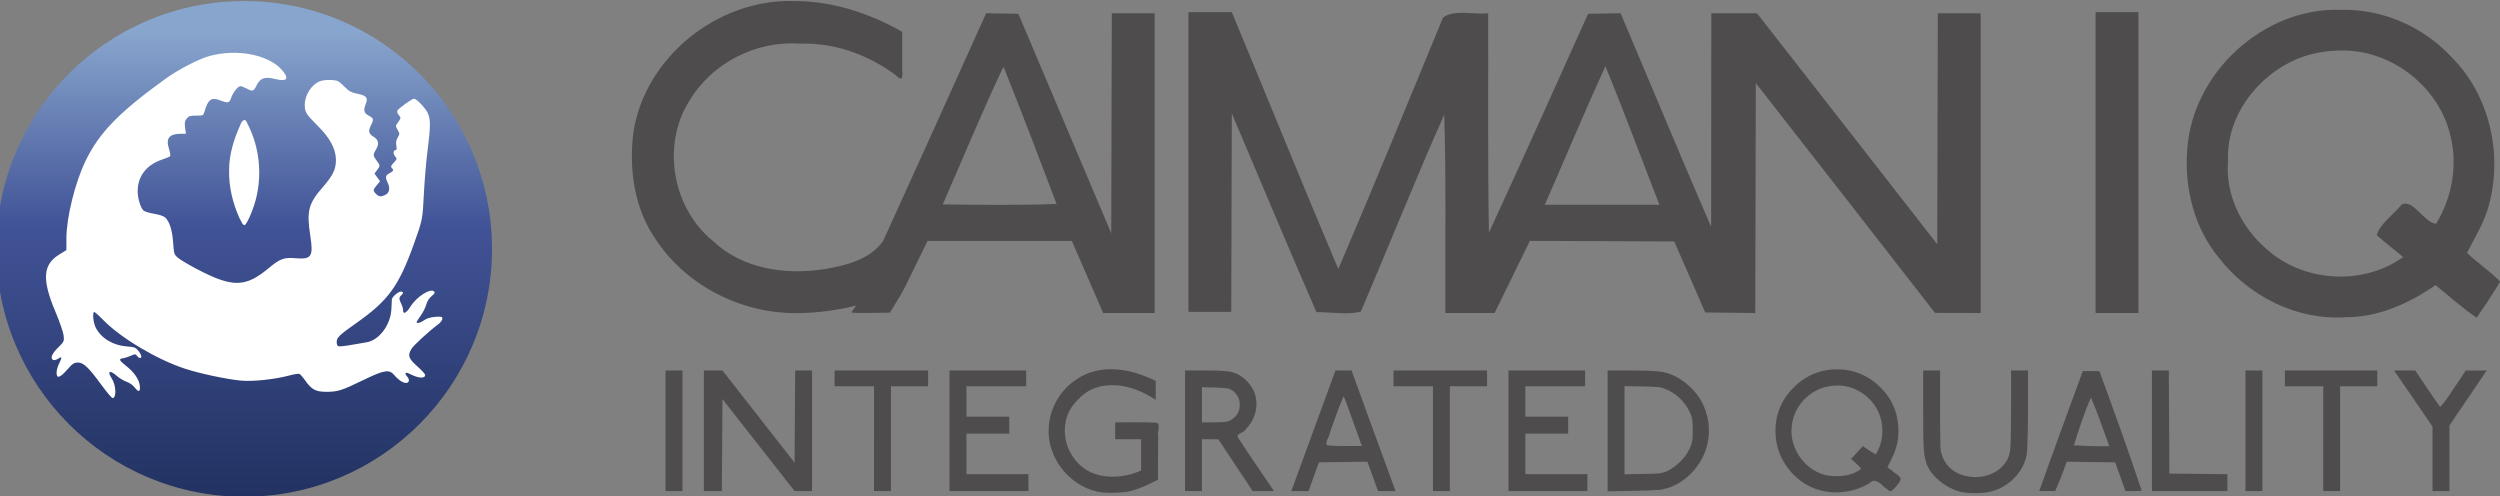
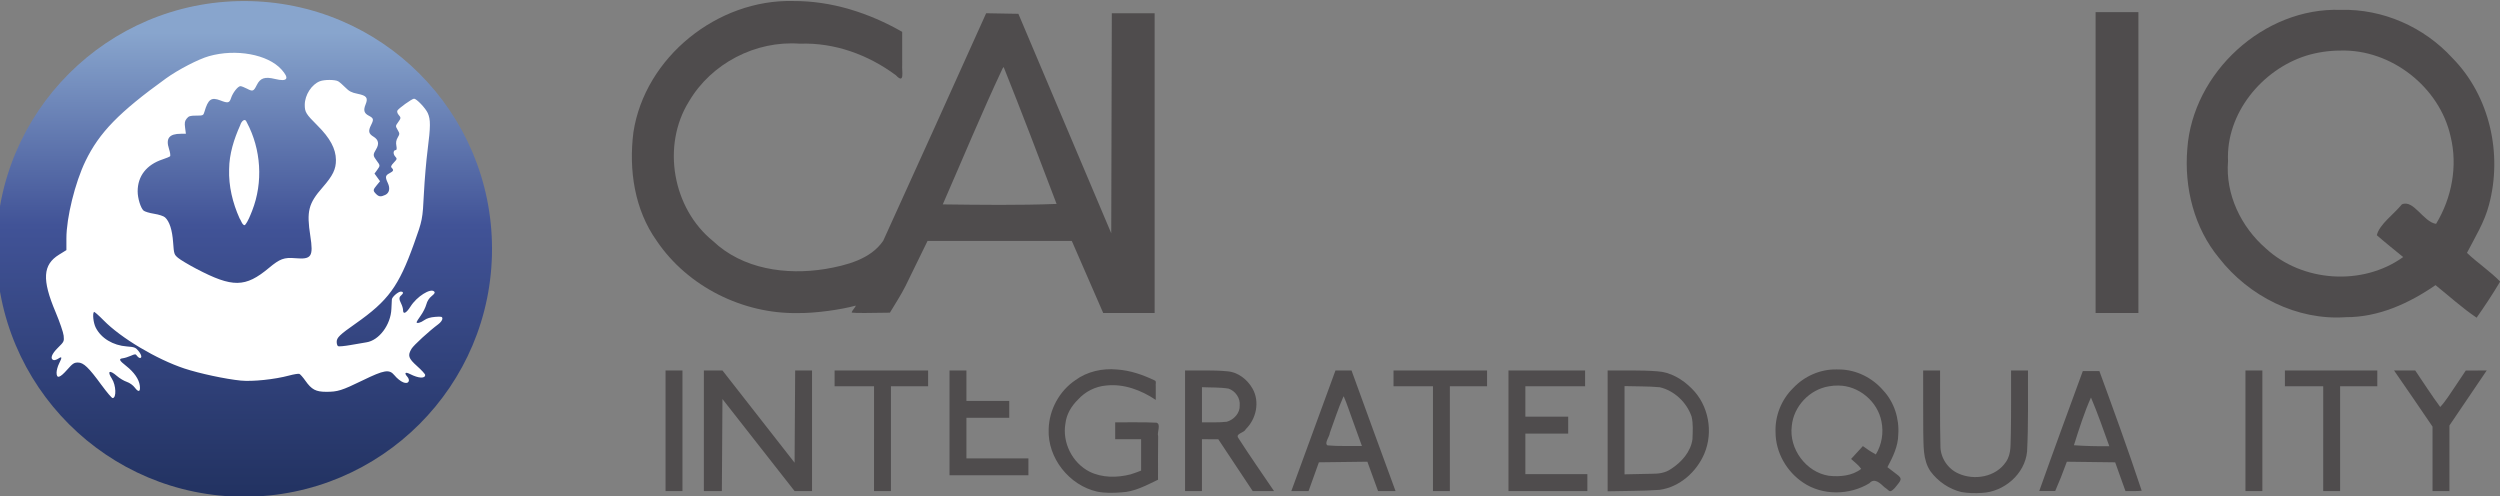
<svg xmlns="http://www.w3.org/2000/svg" id="a" height="17.59mm" viewBox="0 0 88.633 17.59" width="88.633mm">
  <rect x="0" y="0" width="88.633" height="17.59" fill="#808080" stroke="none" />
  <defs id="b">
    <clipPath id="c">
      <path id="d" d="m0 595.28h841.89v-595.28h-841.89z" />
    </clipPath>
    <linearGradient id="e" gradientTransform="matrix(0 57.429 57.429 0 467.869 70.122)" gradientUnits="userSpaceOnUse" spreadMethod="pad" x1="0" x2="1" y1="0" y2="0">
      <stop id="f" offset="0" stop-color="#223261" />
      <stop id="g" offset=".548" stop-color="#415397" />
      <stop id="h" offset=".935" stop-color="#88a5cd" />
      <stop id="i" offset="1" stop-color="#88a5cd" />
    </linearGradient>
  </defs>
  <path id="j" d="m439.154 98.836c0-15.858 12.856-28.714 28.716-28.714 15.858 0 28.714 12.856 28.714 28.714 0 15.859-12.856 28.715-28.714 28.715-15.86 0-28.716-12.856-28.716-28.715" fill="url(#e)" transform="matrix(.306 0 0 -.306 -134.511 39.068)" />
  <g id="k" clip-path="url(#c)" fill="#ffffff" transform="matrix(.306 0 0 -.306 -134.511 39.068)">
    <path id="l" d="m0 0c-1.506 2.065-2.096 2.63-2.746 2.63-.447 0-.613-.109-1.248-.831-.846-.962-1.229-1.07-1.229-.346 0 .263.127.733.284 1.047.378.753.359.88-.082.586-.202-.135-.458-.21-.569-.167-.406.159-.203.707.526 1.427.709.698.726.739.662 1.395-.039.373-.461 1.604-.938 2.738-1.588 3.756-1.484 5.481.399 6.647l.857.531v1.364c0 2.393 1.004 6.464 2.209 8.95 1.605 3.311 3.887 5.653 9.34 9.585 1.404 1.011 3.754 2.228 4.965 2.57 3.131.886 6.82.211 8.398-1.537.967-1.068.709-1.458-.734-1.107-1.19.291-1.711.119-2.119-.698-.37-.74-.463-.775-1.125-.431-.309.162-.659.298-.774.298-.287 0-.885-.761-1.084-1.378-.187-.579-.357-.618-1.234-.276-1.057.41-1.42.15-1.852-1.324-.123-.418-.158-.435-.953-.435-.699 0-.869-.053-1.101-.346-.225-.28-.258-.477-.184-1.052l.092-.705h-.578c-1.352 0-1.774-.532-1.381-1.741.136-.415.191-.806.123-.869-.067-.063-.455-.223-.862-.358-1.861-.615-2.89-1.934-2.89-3.701 0-.803.344-1.92.683-2.231.135-.117.682-.285 1.221-.369.551-.086 1.102-.265 1.264-.414.519-.47.838-1.448.941-2.905.098-1.343.115-1.399.573-1.79.261-.222 1.22-.793 2.13-1.272 4.19-2.193 5.664-2.175 8.395.104 1.271 1.06 1.754 1.24 3.049 1.129 1.894-.16 2.119.17 1.748 2.586-.442 2.867-.219 3.742 1.422 5.617 1.197 1.369 1.558 2.119 1.547 3.195-.014 1.28-.682 2.522-2.127 3.961-1.346 1.34-1.487 1.569-1.485 2.422.008 1.129.793 2.352 1.752 2.721.518.201 1.742.2 2.111 0 .157-.088.534-.41.834-.717.444-.452.721-.595 1.42-.736 1.057-.212 1.248-.465.928-1.243-.271-.658-.174-1.007.356-1.286.586-.307.615-.426.283-1.091-.354-.705-.289-1.005.285-1.352.576-.347.676-.833.301-1.452-.381-.628-.377-.739.056-1.317.43-.576.43-.574.057-1.091l-.303-.414.321-.442.322-.443-.375-.455c-.453-.545-.461-.638-.094-1.014.328-.333.553-.359 1.065-.121.48.225.599.752.308 1.375-.328.697-.295.885.194 1.141.466.246.513.361.255.625-.13.132-.076.27.241.605.394.42.398.443.152.721-.262.295-.215.733.074.733.11 0 .135.169.07.511-.068.364-.023.635.157.943.24.416.24.453-.01.884-.256.44-.254.458.041.864.361.5.365.549.07.883-.127.143-.193.354-.15.471.088.235 1.701 1.396 1.939 1.396.291 0 1.336-1.097 1.592-1.67.334-.748.33-1.527-.021-4.282-.16-1.236-.35-3.48-.426-4.985-.154-3.067-.162-3.108-1.152-5.869-1.776-4.952-2.973-6.589-6.766-9.252-1.846-1.295-2.188-1.626-2.188-2.119 0-.22.071-.443.157-.497.084-.054.742.007 1.457.133.718.127 1.541.267 1.83.313 1.469.224 2.82 2.031 2.894 3.869.022.504.047 1.002.055 1.106.021.283.729.9 1.029.9.321 0 .342-.19.051-.436-.267-.226-.267-.437 0-.963.115-.227.215-.562.215-.741 0-.548.371-.368.867.417.723 1.151 2.32 2.16 2.738 1.733.123-.124.049-.256-.293-.531-.294-.232-.517-.583-.619-.974-.088-.335-.377-.912-.644-1.282-.266-.37-.483-.714-.483-.761 0-.195.477-.072.893.23.293.212.717.34 1.267.382.745.053.829.03.829-.221 0-.154-.207-.437-.463-.624-1.088-.812-2.848-2.425-3.106-2.845-.476-.791-.375-1.107.649-2.025.511-.456.927-.912.927-1.013 0-.444-.765-.399-1.744.097-.576.295-.72.138-.302-.332.127-.143.193-.359.146-.483-.176-.469-.984-.131-1.684.704-.578.693-1.169.594-3.634-.606-2.459-1.195-2.905-1.335-4.243-1.335-1.209 0-1.695.259-2.419 1.286-.276.395-.59.749-.696.791-.105.041-.638-.044-1.185-.191-1.688-.453-4.231-.717-5.594-.586-1.744.17-4.811.826-6.545 1.401-3.215 1.066-7.363 3.538-9.359 5.582-.569.578-1.069 1.016-1.114.972-.189-.194-.072-1.265.198-1.804.621-1.241 2.004-2.079 3.621-2.196.853-.062 1.01-.122 1.318-.499.373-.45.461-.839.191-.839-.089 0-.244.112-.339.248-.166.231-.213.231-.729.005-.301-.134-.711-.26-.906-.282-.524-.063-.442-.25.394-.906.903-.711 1.463-1.52 1.561-2.254.096-.733-.135-.832-.574-.248-.211.284-.594.558-.942.676-.32.107-.834.414-1.138.681-.85.739-1.159.574-.584-.312.492-.76.55-2.252.088-2.252-.098 0-.67.67-1.268 1.491" transform="translate(451.356 83.04)" />
    <path id="m" d="m0 0c-.796 1.775-1.264 3.716-1.202 5.668.016 1.779.565 3.504 1.289 5.112.105.389.542.936.769.305 1.655-3.105 1.898-6.928.616-10.209-.239-.577-.445-1.193-.845-1.682-.293-.064-.471.616-.627.805z" transform="translate(467.326 102.394)" />
  </g>
  <g id="n" fill="#4f4c4d" stroke-width=".265" transform="matrix(.151 0 0 .151 31.049 22.319)">
    <path id="o" d="m51.978-32.38c-6.553-1.465-11.685-7.913-11.384-14.668.111-4.548 2.493-8.951 6.267-11.499 2.794-2.048 6.347-2.829 9.766-2.504 3.126.197 6.109 1.248 8.913 2.591.419.215.095.911.197 1.332v3.213c-3.406-2.289-7.502-3.838-11.658-3.377-2.524.218-4.9 1.417-6.594 3.299-1.548 1.506-2.713 3.442-2.956 5.618-.779 4.475 1.608 9.25 5.658 11.309 2.968 1.471 6.495 1.444 9.649.63.839-.239 1.642-.581 2.461-.878 0-2.457 0-4.914 0-7.37-2.028 0-4.057 0-6.085 0 0-1.323 0-2.646 0-3.969 3.241.03 6.486-.078 9.722.093 1.082.371.062 2.233.364 3.206-.053 3.394-.025 6.788-.032 10.183-2.756 1.304-5.517 2.851-8.636 2.968-1.878.143-3.795.195-5.651-.177z" />
    <path id="p" d="m225.544-61.07c-3.817-.064-7.556 1.605-10.157 4.381-2.752 2.688-4.29 6.53-4.127 10.376.005 4.703 2.582 9.207 6.466 11.805 4.554 3.103 10.924 2.993 15.574.157 1.225-1.383 2.574.072 3.546.954 1.324.863 1.097 1.469 2.403.172 1.464-1.846 2.01-2.119.351-3.307-.685-.538-1.383-1.06-2.074-1.59 1.263-2.378 2.508-4.872 2.544-7.628.274-3.771-.951-7.652-3.559-10.424-2.542-2.945-6.293-4.828-10.205-4.885-.254-.009-.507-.013-.761-.012zm.432 3.784c4.816.002 9.269 3.731 10.152 8.459.537 2.608.073 5.456-1.33 7.719-1.611-.91-1.836-1.122-3.035-1.964-.793.877-1.973 2.141-2.766 3.018.801.762 1.739 1.413 2.37 2.33-2.108 1.653-5.004 1.9-7.59 1.622-5.346-.823-9.4-6.318-8.711-11.671.408-4.61 4.182-8.611 8.745-9.338.714-.128 1.441-.188 2.166-.174z" />
    <path id="q" d="m254.913-32.275c-2.89-.686-5.516-2.483-7.276-4.867-1.862-2.719-1.592-6.152-1.7-9.284-.036-4.799-.014-9.599-.02-14.399h3.969c.025 5.851-.065 11.703.08 17.552-.08 2.815 1.666 5.523 4.24 6.646 3.725 1.685 8.768.829 11.125-2.701 1.392-1.944 1.035-4.42 1.172-6.667.087-4.943.041-9.887.052-14.831h3.969c-.037 6.348.121 12.702-.212 19.043-.507 5.28-5.43 9.487-10.64 9.708-1.585.091-3.192.076-4.759-.202z" />
    <path id="r" d="m-49.358-46.669c0-4.718 0-9.437 0-14.155h3.969v28.31c-1.323 0-2.646 0-3.969 0 0-4.718 0-9.437 0-14.155z" />
    <path id="s" d="m-40.362-46.669c0-4.718 0-9.437 0-14.155 1.455 0 2.91 0 4.366 0 5.644 7.218 11.289 14.435 16.933 21.653.046-7.218.092-14.436.138-21.654h3.963v28.31c-1.368 0-2.736 0-4.104 0-5.644-7.2-11.287-14.4-16.931-21.601-.046 7.2-.092 14.4-.138 21.601-1.409 0-2.818 0-4.227 0 0-4.718 0-9.437 0-14.155z" />
    <path id="t" d="m-.41-44.817c0-4.101 0-8.202 0-12.303-3.087 0-6.174 0-9.26 0 0-1.235 0-2.469 0-3.704h21.96v3.704c-2.91 0-5.821 0-8.731 0v24.606c-1.323 0-2.646 0-3.969 0 0-4.101 0-8.202 0-12.303z" />
-     <path id="u" d="m17.317-46.669c0-4.718 0-9.437 0-14.155h17.992v3.704c-4.674 0-9.349 0-14.023 0v7.144h10.054v3.969c-3.351 0-6.703 0-10.054 0v9.525h14.552v3.969c-6.174 0-12.347 0-18.521 0 0-4.718 0-9.437 0-14.155z" />
+     <path id="u" d="m17.317-46.669c0-4.718 0-9.437 0-14.155h17.992c-4.674 0-9.349 0-14.023 0v7.144h10.054v3.969c-3.351 0-6.703 0-10.054 0v9.525h14.552v3.969c-6.174 0-12.347 0-18.521 0 0-4.718 0-9.437 0-14.155z" />
    <path id="v" d="m72.615-60.824v28.31h3.969c0-4.057 0-8.114 0-12.171 1.279.005 2.558.01 3.836.014 2.69 4.052 5.381 8.104 8.071 12.156h5.009c-2.792-4.145-5.676-8.229-8.369-12.439-.782-1.076 1.37-1.168 1.737-2.091 2.471-2.393 3.331-6.431 1.609-9.488-1.231-2.19-3.457-3.937-6.026-4.106-3.265-.307-6.56-.145-9.837-.186zm3.969 3.924c2.083.103 4.188-.005 6.25.337 1.601.558 2.79 2.231 2.612 3.955.085 1.796-1.372 3.341-3.016 3.821-1.937.236-3.898.095-5.846.133 0-2.749 0-5.498 0-8.247z" />
    <path id="w" d="m107.932-60.824c-3.455 9.437-6.909 18.874-10.364 28.31h4.046c.808-2.249 1.616-4.498 2.424-6.747 3.795-.048 7.589-.095 11.384-.143.836 2.297 1.673 4.593 2.509 6.89h4.103c-3.467-9.428-6.905-18.868-10.333-28.31-1.256 0-2.513 0-3.769 0zm1.943 6.085c.791 1.784 1.361 3.702 2.064 5.539.734 2.034 1.467 4.068 2.201 6.102-2.691-.037-5.392.102-8.075-.138-.836-.524.504-2.067.553-2.966 1.042-2.828 1.949-5.72 3.173-8.472z" />
    <path id="x" d="m130.824-44.817c0-4.101 0-8.202 0-12.303-3.087 0-6.174 0-9.26 0 0-1.235 0-2.469 0-3.704h21.96v3.704c-2.91 0-5.821 0-8.731 0v24.606c-1.323 0-2.646 0-3.969 0 0-4.101 0-8.202 0-12.303z" />
    <path id="y" d="m148.551-46.669c0-4.718 0-9.437 0-14.155h17.992v3.704c-4.674 0-9.349 0-14.023 0v7.144h10.054v3.969c-3.351 0-6.703 0-10.054 0v9.525h14.552v3.969c-6.174 0-12.347 0-18.521 0 0-4.718 0-9.437 0-14.155z" />
    <path id="z" d="m171.834-60.824v28.366c4.071-.108 8.151-.046 12.214-.34 4.699-.655 8.683-4.217 10.497-8.514 2.153-5.081.998-11.393-2.966-15.273-2.167-2.189-5.001-3.877-8.134-4.048-3.86-.307-7.741-.154-11.611-.191zm3.969 3.669c2.76.089 5.529.018 8.279.269 3.433.812 6.322 3.564 7.462 6.888.409 1.73.265 3.538.207 5.3-.395 2.985-2.596 5.438-5.056 7.008-1.299.922-2.898 1.131-4.451 1.117-2.147.056-4.294.09-6.441.135 0-6.906 0-13.812 0-20.718z" />
    <path id="A" d="m283.402-60.692c-3.414 9.328-6.903 18.796-10.226 28.157 1.387.029 2.482.007 3.744.009.826-1.871 1.786-4.254 2.732-6.875 3.782.047 7.564.094 11.346.141.805 2.247 1.609 4.494 2.413 6.742 1.271-.025 2.55.07 3.814-.073-3.195-9.668-6.905-19.81-9.938-28.1-1.295 0-2.59-0-3.885-0zm1.915 6.219c1.551 3.618 2.968 7.73 4.308 11.432-2.812.028-5.779-.042-8.309-.228 1.194-3.805 2.481-7.843 4.001-11.204z" />
-     <path id="B" d="m299.628-46.669c0-4.718 0-9.437 0-14.155h3.963c.046 8.07.092 16.14.138 24.209 4.542.047 9.084.094 13.626.141v3.96c-5.909 0-11.818 0-17.727 0 0-4.718 0-9.437 0-14.155z" />
    <path id="C" d="m321.588-46.669c0-4.718 0-9.437 0-14.155h3.969v28.31c-1.323 0-2.646 0-3.969 0 0-4.718 0-9.437 0-14.155z" />
    <path id="D" d="m339.844-44.817c0-4.101 0-8.202 0-12.303-2.999 0-5.997 0-8.996 0 0-1.235 0-2.469 0-3.704h21.696v3.704c-2.91 0-5.821 0-8.731 0v24.606c-1.323 0-2.646 0-3.969 0 0-4.101 0-8.202 0-12.303z" />
    <path id="E" d="m365.509-40.079c0-2.522 0-5.043 0-7.565-2.999-4.402-5.997-8.806-9.035-13.181h4.971c1.949 2.861 3.804 5.792 5.87 8.57 1.319-1.407 2.312-3.107 3.418-4.688.86-1.288 1.721-2.575 2.581-3.863 1.64-.007 3.279-.013 4.919-.02-2.918 4.307-5.837 8.614-8.755 12.921v15.389c-1.323 0-2.646 0-3.969 0 0-2.522 0-5.043 0-7.565z" />
    <path id="F" d="m343.926-145.49c-18.041-.626-34.736 14.723-35.993 32.647-.749 9.068 1.585 18.509 7.446 25.599 7.005 8.989 18.298 14.72 29.795 13.905 7.651.039 14.851-3.255 21.038-7.522 3.204 2.56 6.24 5.357 9.649 7.639 1.941-2.755 3.798-5.579 5.524-8.473-2.389-2.47-5.317-4.377-7.789-6.744 1.857-3.606 4.12-7.219 5.157-11.242 3.236-11.97.199-25.635-8.608-34.538-6.657-7.27-16.332-11.548-26.219-11.271zm-.051 9.555c11.921-.349 23.303 8.557 25.882 20.185 1.696 6.95.275 14.426-3.415 20.5-2.954-.399-5.313-5.828-8.035-4.568-1.864 2.308-5.3 4.704-5.875 7.24 2.018 1.761 4.119 3.422 6.187 5.122-9.529 6.85-23.69 5.913-32.288-2.067-5.8-5.043-9.476-12.688-8.833-20.453-.527-11.187 7.962-21.488 18.382-24.767 2.586-.792 5.292-1.183 7.995-1.192z" />
    <path id="G" d="m-19.39-147.566c-17.726-.458-34.801 13.155-37.514 30.809-1.114 8.815.236 18.178 5.495 25.53 7.256 10.733 20.254 17.177 33.187 16.924 4.167.046 10.128-.816 13.518-1.752-.014.365-.957 1.211-.941 1.646.86.132 4.287.099 8.964.013 1.268-2.136 2.511-3.969 3.666-6.266 1.72-3.529 3.449-7.054 5.173-10.581 11.289-.001 22.578-.002 33.867-.003 2.458 5.643 4.916 11.286 7.375 16.928h12.072v-70.379h-10.052c-.045 17.218-.09 34.435-.135 51.653-7.265-17.175-14.532-34.348-21.801-51.521-2.523-.045-5.045-.09-7.568-.134-8.038 17.815-16.052 35.645-24.17 53.422-2.959 4.358-8.694 5.787-13.625 6.629-9.171 1.476-19.364.051-26.337-6.563-9.479-7.67-12.105-22.371-5.66-32.75 5.254-8.978 15.685-14.365 26.042-13.588 8.141-.298 16.052 2.583 22.543 7.401 2.153 2.261 1.377-.918 1.494-2.441-.001-2.581-.003-5.162-.004-7.743-7.776-4.445-16.574-7.285-25.589-7.234zm49.416 15.493c4.261 10.665 8.362 21.401 12.427 32.143-8.899.343-17.818.222-26.723.11 4.661-10.647 9.101-21.402 14.044-31.92z" />
-     <path id="H" d="m73.409-144.962v70.379h10.052c.045-15.53.09-31.06.135-46.59 6.608 15.548 13.133 31.178 19.858 46.641 3.261-.02 7.536.741 10.458-.154 6.543-15.371 12.811-31.026 19.546-46.194.511 15.505.169 31.042.276 46.561h11.557c2.764-5.646 5.527-11.291 8.291-16.937 11.297.045 22.595.09 33.892.136 2.424 5.556 4.849 11.113 7.273 16.669 3.915.048 7.83.095 11.745.143.045-17.994.09-35.988.134-53.982 14.048 17.962 28.076 35.941 42.069 53.946 3.572.009 7.144.017 10.716.025 0-23.46 0-46.919 0-70.379-3.351 0-6.701 0-10.052 0-.045 18.08-.09 36.16-.135 54.24-14.102-18.087-28.194-36.182-42.333-54.24-3.572 0-7.144 0-10.716 0-.014 16.713-.029 33.426-.044 50.139-7.222-16.653-14.168-33.426-21.255-50.138-2.541.044-5.083.087-7.624.131-7.755 17.13-15.395 34.317-23.294 51.38-.295-17.167-.125-34.342-.17-51.512-3.476.373-8.067-.958-10.613 1.035-8.129 19.698-16.186 39.437-24.577 59.021-8.494-20.033-16.644-40.22-25.003-60.313-3.395-.002-6.791-.004-10.186-.006zm97.897 12.707c4.433 10.752 8.46 21.695 12.694 32.537-8.975 0-17.951 0-26.926 0 4.751-10.842 9.308-21.773 14.232-32.537z" />
    <path id="I" d="m286.399-109.64c0-11.774 0-23.548 0-35.322h10.054v70.644c-3.351 0-6.703 0-10.054 0 0-11.774 0-23.548 0-35.322z" />
  </g>
</svg>